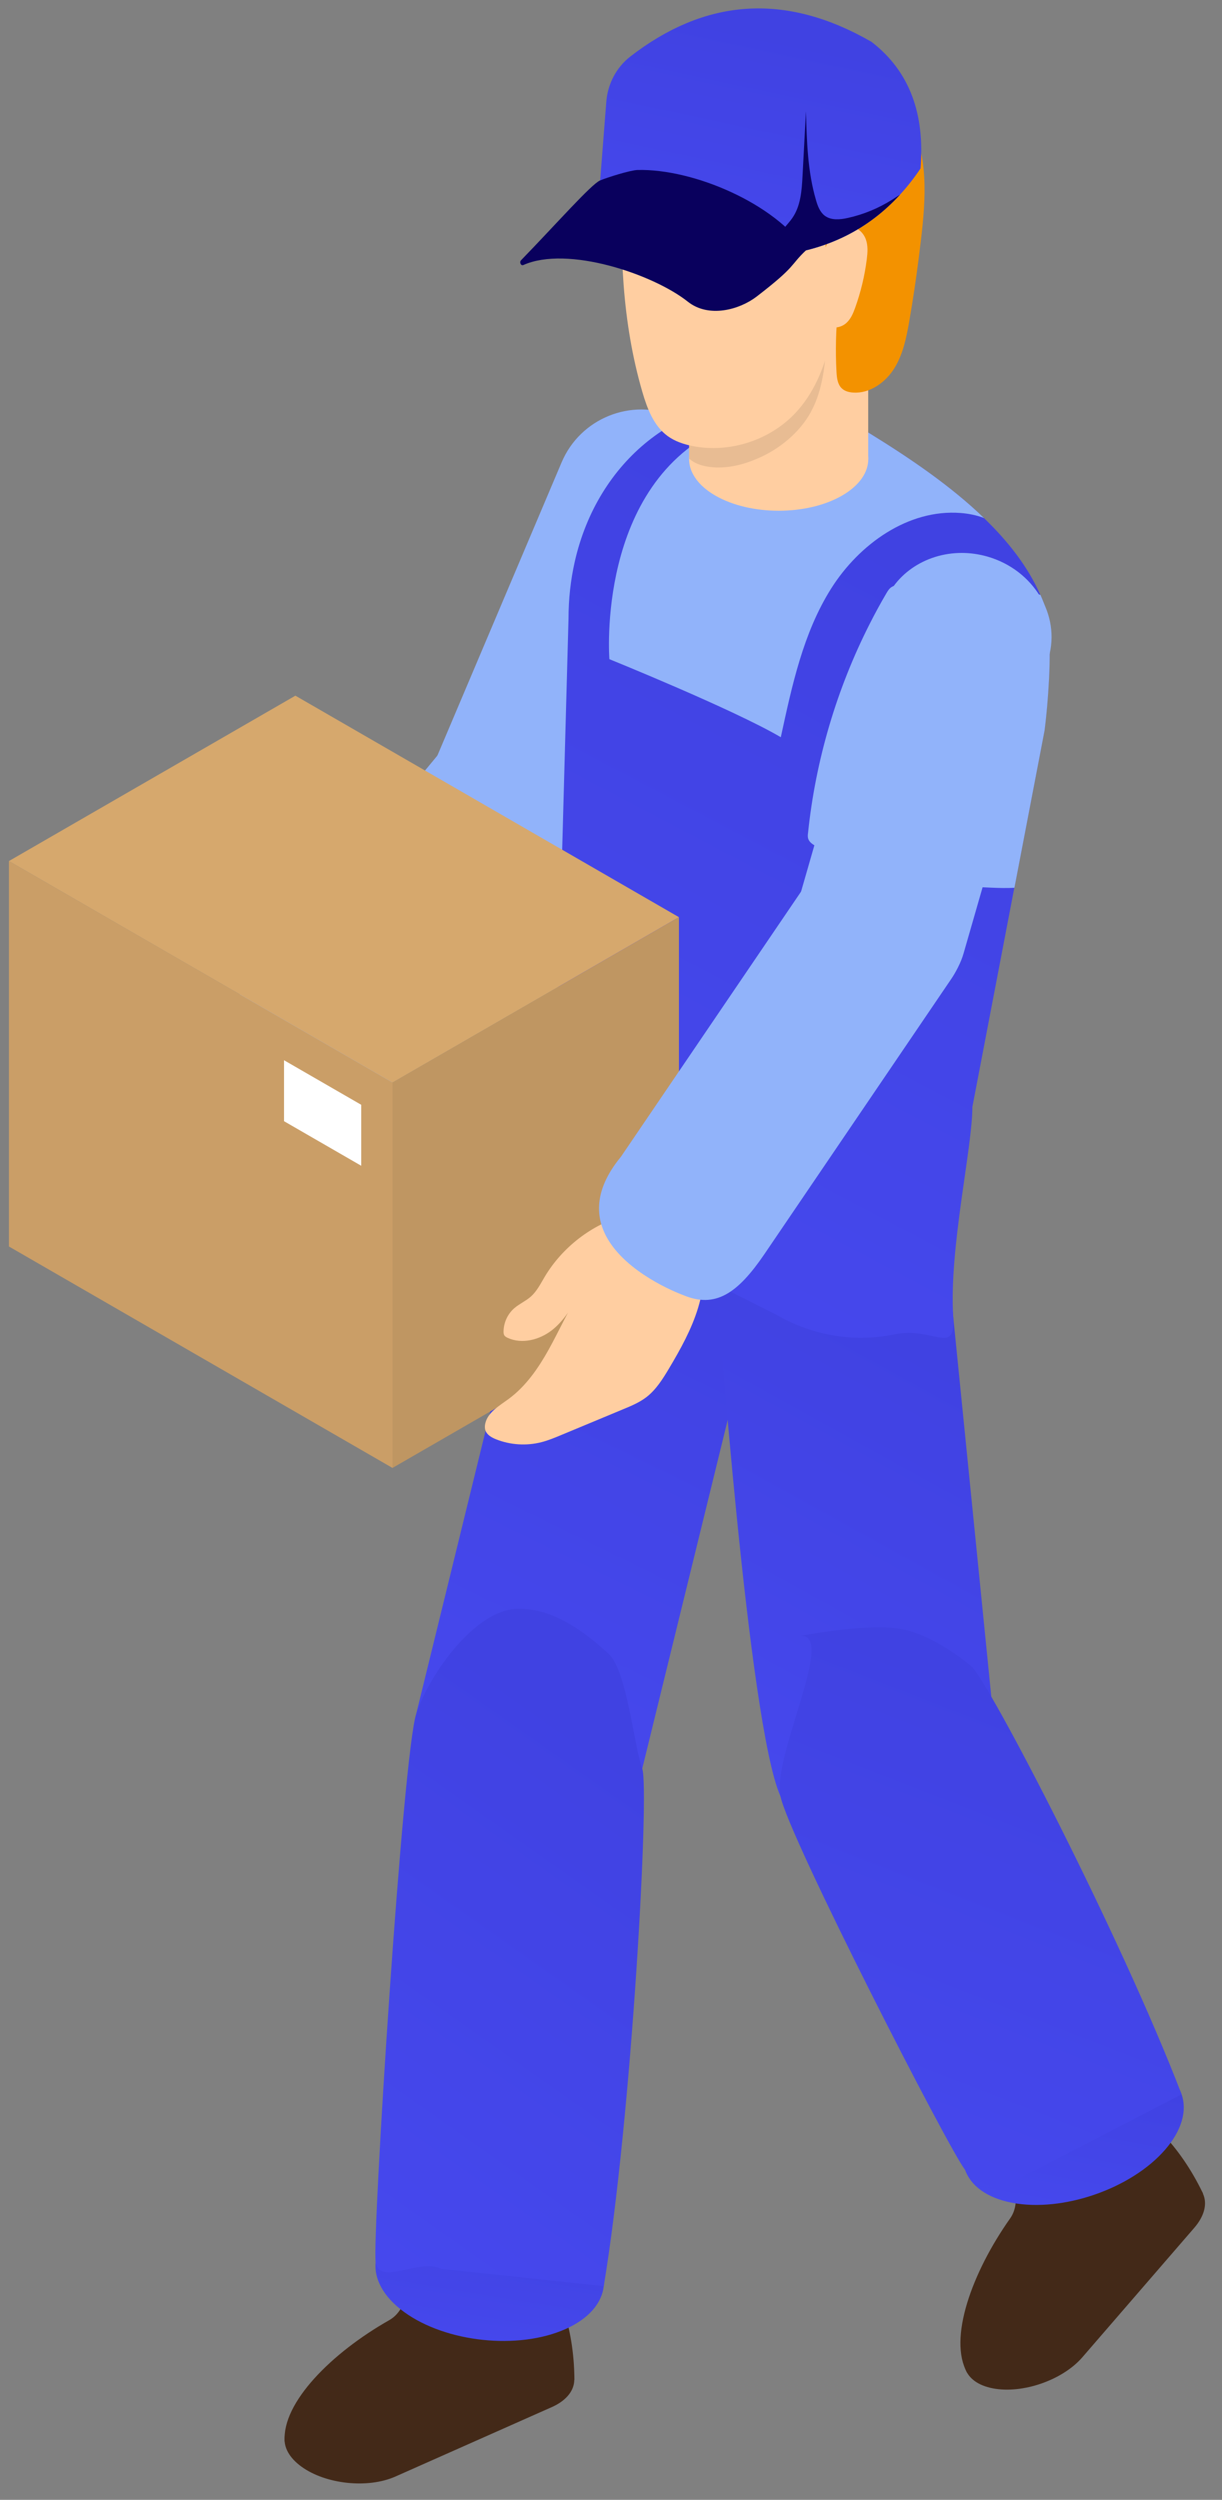
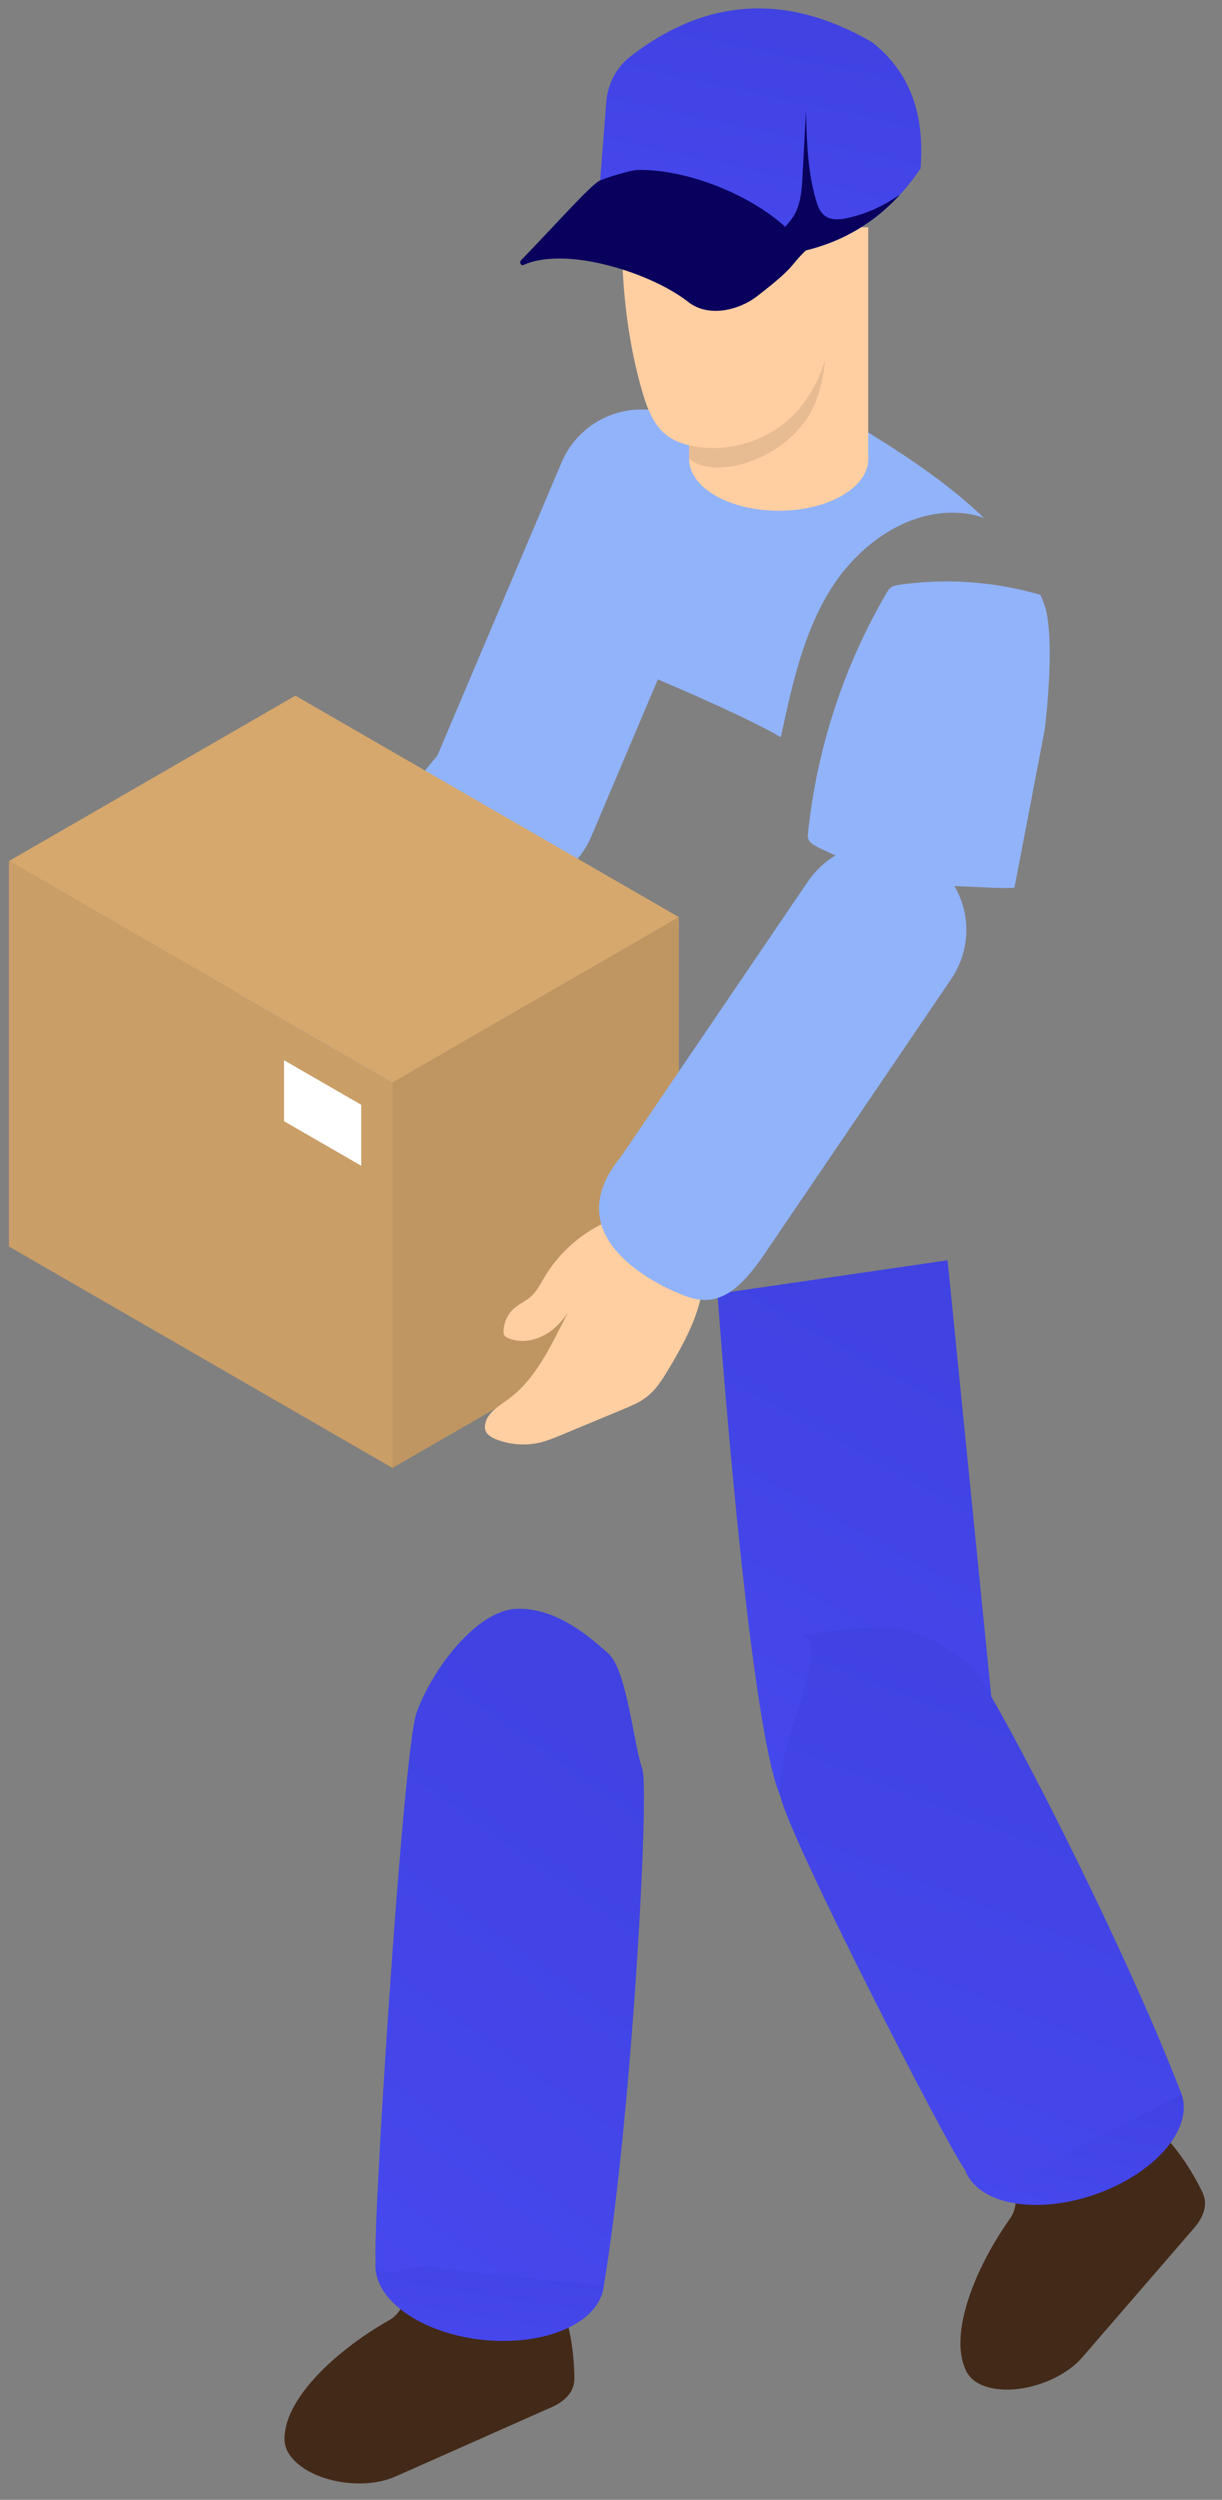
<svg xmlns="http://www.w3.org/2000/svg" width="44" height="90" viewBox="0 0 44 90" fill="none">
  <rect x="0" y="0" width="44" height="90" fill="#808080" stroke="none" />
  <path d="M42.354 78.353C43.421 78.558 43.71 79.389 42.999 80.21L38.969 84.871C38.258 85.692 36.817 86.192 35.75 85.987C34.683 85.782 34.394 84.951 35.105 84.129L39.135 79.469C39.846 78.648 41.288 78.147 42.354 78.353Z" fill="#432918" />
  <path d="M36.569 77.053L40.164 75.412C41.333 76.206 42.451 77.171 43.317 78.973L34.826 85.429C34.131 84.204 34.999 81.81 36.369 79.872C36.929 79.081 36.145 78.011 36.569 77.053Z" fill="#432918" />
  <path d="M20.076 84.706C20.954 85.345 20.861 86.221 19.868 86.662L14.237 89.162C13.244 89.603 11.727 89.442 10.849 88.802C9.971 88.162 10.064 87.287 11.057 86.846L16.688 84.346C17.681 83.906 19.198 84.067 20.076 84.706Z" fill="#432918" />
  <path d="M15.395 81.067L19.347 81.113C20.066 82.329 20.667 83.678 20.683 85.678L10.251 87.905C10.144 86.5 11.948 84.704 14.013 83.533C14.858 83.054 14.604 81.753 15.395 81.067Z" fill="#432918" />
-   <path d="M14.991 61.685L23.124 63.679L23.549 61.945L26.014 51.889L28.375 42.255L20.242 40.262L14.991 61.685Z" fill="url(#paint0_linear_17_337)" />
  <path d="M14.907 79.885C13.205 80.641 13.046 82.142 14.551 83.238C16.056 84.334 18.656 84.61 20.358 83.854C22.06 83.098 22.219 81.597 20.714 80.501C19.209 79.405 16.609 79.129 14.907 79.885Z" fill="url(#paint1_linear_17_337)" />
  <path d="M21.739 82.306C22.747 76.253 23.392 64.418 23.125 63.678C22.823 62.839 22.573 60.144 21.915 59.542C20.988 58.694 19.873 57.883 18.616 57.922C17.099 57.969 15.483 60.249 14.992 61.685C14.502 63.121 13.396 80.546 13.527 81.434C13.659 82.322 15.075 81.296 15.886 81.684L21.739 82.306Z" fill="url(#paint2_linear_17_337)" />
  <path d="M25.834 46.579C25.834 46.579 26.938 62.041 28.1 64.668C28.58 65.968 35.704 61.192 35.704 61.192L35.553 59.681L34.324 47.422C34.324 47.42 34.324 47.419 34.324 47.419L34.119 45.373L26.742 46.448L26.315 46.51L25.834 46.579Z" fill="url(#paint3_linear_17_337)" />
  <path d="M15.546 27.682C14.874 29.268 15.615 31.099 17.201 31.772C18.787 32.444 20.618 31.703 21.29 30.117L25.967 19.08C26.639 17.494 25.898 15.663 24.312 14.99C22.726 14.318 20.895 15.059 20.222 16.645L15.546 27.682Z" fill="#91B3FA" />
  <path d="M8.682 40.621C9.165 41.02 9.732 41.252 10.311 41.319C11.325 41.435 12.375 41.053 13.074 40.21L16.42 36.173L17.664 34.671L18.716 33.403L19.833 32.055L20.613 31.115L20.723 30.981C21.824 29.655 21.64 27.688 20.313 26.588C20.274 26.557 20.235 26.526 20.196 26.496C19.924 26.291 19.631 26.139 19.323 26.036C19.296 26.025 19.269 26.016 19.241 26.008C19.058 25.95 18.871 25.912 18.682 25.89C18.578 25.878 18.474 25.871 18.371 25.871C17.459 25.855 16.549 26.239 15.92 26.997L15.743 27.21L8.271 36.227C7.173 37.554 7.356 39.52 8.682 40.621Z" fill="#91B3FA" />
-   <path d="M20.633 43.326C20.913 43.621 21.254 43.898 21.672 44.149C21.798 44.225 21.932 44.3 22.071 44.371L25.833 46.266L26.137 46.42L26.314 46.509L26.516 46.61L26.775 46.74L27.982 47.349C29.357 48.136 30.846 48.321 32.216 48.039C33.595 47.753 34.409 48.83 34.322 47.421C34.322 47.419 34.322 47.418 34.322 47.418C34.167 44.933 35.012 41.346 35.012 39.852L36.522 31.963L37.608 26.296C37.608 26.296 37.608 26.296 37.608 26.294C37.608 26.294 38.041 22.92 37.58 21.71C37.543 21.612 37.502 21.514 37.459 21.418C37.015 20.405 36.296 19.487 35.43 18.652C34.232 17.495 32.757 16.496 31.343 15.623C30.194 14.913 29.025 14.542 27.899 14.458C24.507 14.205 21.515 16.575 20.693 20.232C20.693 20.232 20.692 20.235 20.692 20.237C20.547 20.882 20.47 21.565 20.47 22.283L19.996 39.586C19.998 41.235 19.481 42.11 20.633 43.326Z" fill="url(#paint4_linear_17_337)" />
  <path d="M35.334 76.12C34.116 77.528 34.611 78.954 36.439 79.305C38.268 79.656 40.738 78.798 41.956 77.39C43.174 75.982 42.679 74.556 40.851 74.205C39.022 73.855 36.552 74.712 35.334 76.12Z" fill="url(#paint5_linear_17_337)" />
  <path d="M42.545 75.402C40.347 69.673 35.574 60.489 34.97 59.986C34.284 59.416 33.278 58.781 32.398 58.639C31.083 58.427 28.565 58.947 28.734 58.913C30.221 58.61 27.797 63.181 28.101 64.667C28.405 66.153 34.18 77.411 34.743 78.11C35.306 78.809 35.274 78.778 36.169 78.702L42.545 75.402Z" fill="url(#paint6_linear_17_337)" />
  <path d="M29.097 30.185C29.136 30.325 29.274 30.41 29.403 30.477C29.954 30.763 30.534 30.991 31.115 31.213C31.18 31.238 31.245 31.263 31.311 31.288C31.811 31.479 32.315 31.67 32.84 31.77C33.269 31.851 33.707 31.871 34.143 31.89C34.657 31.912 35.173 31.935 35.687 31.958C35.96 31.97 36.246 31.978 36.526 31.963L37.612 26.296C37.612 26.296 37.612 26.296 37.612 26.294C37.612 26.294 37.618 26.243 37.629 26.153C37.634 26.114 37.638 26.068 37.645 26.015C37.65 25.971 37.654 25.923 37.661 25.87C37.666 25.817 37.672 25.76 37.678 25.701C37.681 25.67 37.684 25.639 37.687 25.608C37.69 25.577 37.693 25.544 37.696 25.51C37.701 25.471 37.704 25.434 37.707 25.395C37.8 24.308 37.893 22.523 37.584 21.71C37.547 21.612 37.506 21.514 37.463 21.418C37.385 21.393 37.309 21.371 37.232 21.351C35.654 20.924 33.989 20.823 32.37 21.056C32.275 21.07 32.179 21.085 32.098 21.138C32.016 21.192 31.961 21.281 31.912 21.366C31.704 21.72 31.508 22.081 31.322 22.447C30.127 24.796 29.368 27.365 29.095 29.985C29.086 30.053 29.08 30.121 29.097 30.185Z" fill="#91B3FA" />
  <path d="M10.682 39.061C10.188 38.191 9.518 37.927 8.625 37.849C7.815 37.778 7.089 38.334 6.534 38.928C6.233 39.249 5.94 39.603 5.536 39.776C5.039 39.99 4.237 39.939 3.936 40.389C3.625 40.855 3.968 41.34 4.513 41.324C5.643 41.289 5.939 40.989 6.237 40.93C6.681 40.841 7.195 41.101 7.642 41.03C8.157 40.948 8.782 40.567 9.113 40.165L10.682 39.061Z" fill="#FFCEA1" />
  <path d="M7.174 44.95C6.785 45.67 6.09 46.005 5.735 45.575C5.413 45.973 4.478 45.99 4.444 45.277C3.938 45.464 3.691 44.481 3.896 43.958C4.212 43.155 4.209 43.091 4.304 42.854C4.526 42.297 4.919 41.785 5.167 41.453C5.515 40.986 5.894 40.606 6.386 40.296C7.659 39.493 8.803 38.508 10.308 38.562C10.733 39.045 11.109 39.603 10.946 40.792C10.827 41.664 10.317 42.141 9.643 42.706C8.971 43.269 8.765 43.499 8.394 44.294C7.893 45.369 7.167 45.287 7.174 44.95Z" fill="#FFCEA1" />
  <path d="M21.942 23.732C21.942 23.732 26.424 25.547 28.114 26.542C28.516 24.692 28.916 22.794 29.925 21.192C30.933 19.592 32.701 18.323 34.588 18.469C34.875 18.491 35.163 18.548 35.432 18.651C34.234 17.494 32.759 16.495 31.345 15.622C30.196 14.912 29.027 14.541 27.901 14.457C27.258 14.684 26.702 15.101 26.077 15.375C21.443 17.406 21.942 23.732 21.942 23.732Z" fill="#91B3FA" />
  <path d="M24.952 17.07C25.1 17.352 25.368 17.619 25.757 17.843C27.017 18.57 29.059 18.57 30.319 17.843C31.579 17.116 31.579 15.938 30.319 15.21C30.035 15.046 29.71 14.919 29.364 14.829C29.181 14.781 28.991 14.745 28.797 14.716C27.741 14.57 26.582 14.736 25.757 15.21C25.327 15.46 25.044 15.761 24.907 16.078C24.767 16.404 24.781 16.747 24.952 17.07Z" fill="#FFCEA1" />
  <path d="M31.261 8.182H24.812V16.532H31.261V8.182Z" fill="#FFCEA1" />
  <path opacity="0.1" d="M29.216 14.793C29.204 14.805 29.204 14.828 29.194 14.84C28.794 15.568 28.055 16.191 27.221 16.531C26.727 16.742 26.198 16.86 25.694 16.825C25.389 16.802 25.072 16.731 24.837 16.531C24.825 16.531 24.814 16.531 24.814 16.519V15.368C25.014 15.251 25.271 15.227 25.506 15.192C25.741 15.157 25.977 15.098 26.2 15.004C26.247 14.992 26.282 14.981 26.317 14.957C28.02 14.241 29.428 12.138 29.581 10.365C29.838 11.657 29.851 13.63 29.216 14.793Z" fill="#1D1D1B" />
  <path d="M30.18 8.654C30.13 9.576 30.079 10.503 29.871 11.403C29.663 12.303 29.288 13.182 28.662 13.86C27.737 14.862 26.277 15.338 24.939 15.074C24.62 15.011 24.304 14.906 24.041 14.715C23.539 14.349 23.304 13.725 23.13 13.129C22.4 10.624 22.288 7.975 22.452 5.372C22.476 4.986 22.508 4.595 22.628 4.228C22.985 3.139 24.101 2.423 25.238 2.281C26.375 2.139 27.521 2.485 28.557 2.974C28.842 3.109 29.126 3.257 29.353 3.475C29.569 3.683 29.725 3.946 29.923 4.171C30.169 4.447 30.255 7.267 30.18 8.654Z" fill="#FFCEA1" />
  <path d="M30.18 9.639C30.13 10.561 30.079 11.488 29.871 12.388C29.663 13.288 29.288 14.167 28.662 14.845C27.737 15.847 26.277 16.323 24.939 16.059C24.62 15.996 24.304 15.891 24.041 15.7C23.539 15.334 23.304 14.71 23.13 14.114C22.4 11.609 22.288 8.96 22.452 6.357C22.476 5.971 22.508 5.58 22.628 5.213C22.985 4.124 24.101 3.408 25.238 3.266C26.375 3.124 27.521 3.469 28.557 3.959C28.842 4.093 29.126 4.242 29.353 4.46C29.569 4.668 29.725 4.931 29.923 5.156C30.169 5.432 30.255 8.252 30.18 9.639Z" fill="#FFCEA1" />
-   <path d="M29.733 9.314C29.764 9.368 30.364 8.945 30.606 8.815C30.199 10.303 30.034 11.857 30.12 13.397C30.132 13.609 30.158 13.842 30.314 13.986C30.419 14.084 30.567 14.123 30.711 14.133C31.313 14.177 31.878 13.776 32.198 13.265C32.518 12.754 32.639 12.146 32.742 11.551C32.873 10.8 32.985 10.047 33.08 9.291C33.272 7.762 33.504 6.066 32.909 4.644C32.45 3.548 31.641 2.648 30.608 2.062C29.575 1.475 28.201 1.281 27.013 1.283C26.01 1.284 24.993 1.481 24.113 1.964C23.233 2.446 22.499 3.229 22.181 4.181C22.047 4.582 21.988 5.022 22.105 5.429C22.335 6.233 23.175 6.703 23.983 6.916C25.339 7.273 26.818 7.138 28.087 6.543C28.35 6.42 28.61 6.275 28.898 6.238C29.186 6.201 29.516 6.302 29.649 6.559C29.722 6.701 29.727 6.866 29.73 7.026C29.739 7.516 29.715 9.282 29.733 9.314Z" fill="#F39200" />
  <path d="M30.628 8.154C30.275 8.113 29.972 8.395 29.821 8.689C29.632 9.056 29.58 9.468 29.531 9.871C29.468 10.384 29.407 10.917 29.594 11.404C29.644 11.535 29.718 11.667 29.848 11.738C30.043 11.845 30.308 11.776 30.471 11.631C30.634 11.486 30.718 11.284 30.789 11.087C30.994 10.517 31.135 9.928 31.21 9.332C31.24 9.094 31.258 8.847 31.176 8.618C31.094 8.389 30.889 8.185 30.628 8.154Z" fill="#FFCEA1" />
-   <path d="M29.422 35.323C29.807 35.732 30.314 36.048 30.905 36.219C31.216 36.308 31.528 36.351 31.832 36.351C32.947 36.351 33.968 35.784 34.474 34.86C34.482 34.848 34.488 34.834 34.494 34.821C34.578 34.661 34.648 34.492 34.699 34.311L37.759 23.671C38.198 22.143 37.212 20.516 35.556 20.039C35.245 19.95 34.933 19.907 34.629 19.907C33.307 19.907 32.12 20.704 31.763 21.947L31.271 23.66L28.842 32.105L28.704 32.587C28.421 33.569 28.727 34.591 29.422 35.323Z" fill="#91B3FA" />
  <path d="M14.133 52.849L24.446 46.895V33.02L14.133 38.974V52.849Z" fill="#BF9662" />
  <path d="M0.322 44.877L14.133 52.85V38.974L0.322 31V44.877Z" fill="#CA9E67" />
  <path d="M0.322 31L6.66 34.66L7.25 35L14.133 38.974L24.445 33.02L17.563 29.046L16.972 28.704L10.636 25.046L0.322 31Z" fill="#D6A86D" />
  <path d="M10.227 40.366L13.007 41.971V39.776L10.227 38.171V40.366Z" fill="white" />
  <path d="M24.087 49.272C23.861 49.65 23.622 50.034 23.273 50.302C23.023 50.493 22.73 50.616 22.439 50.736C21.692 51.047 20.945 51.358 20.197 51.669C19.97 51.764 19.741 51.858 19.503 51.92C18.962 52.061 18.375 52.024 17.855 51.816C17.7 51.753 17.537 51.662 17.48 51.503C17.451 51.422 17.453 51.333 17.473 51.249C17.564 50.844 17.977 50.614 18.311 50.368C18.934 49.911 19.384 49.258 19.759 48.583C20.134 47.908 20.448 47.197 20.86 46.545C20.608 47.049 20.311 47.55 19.866 47.896C19.419 48.241 18.791 48.402 18.279 48.166C18.232 48.144 18.181 48.116 18.155 48.069C18.134 48.031 18.131 47.986 18.131 47.942C18.133 47.623 18.277 47.307 18.518 47.098C18.7 46.941 18.927 46.844 19.108 46.686C19.331 46.49 19.465 46.216 19.617 45.961C20.253 44.9 21.3 44.093 22.489 43.75C22.716 43.684 22.951 43.635 23.186 43.632C23.75 43.625 24.284 43.882 24.761 44.181C24.869 44.249 24.977 44.321 25.052 44.423C25.11 44.501 25.146 44.592 25.177 44.684C25.436 45.454 25.373 46.304 25.137 47.082C24.902 47.857 24.503 48.574 24.087 49.272Z" fill="#FFCEA1" />
  <path d="M21.986 44.771C22.817 45.986 24.599 46.627 24.599 46.627C25.753 47.113 26.553 46.577 27.523 45.153L34.257 35.236C34.339 35.115 34.411 34.989 34.474 34.86C34.481 34.848 34.487 34.834 34.493 34.821C35.145 33.454 34.721 31.78 33.428 30.904C32.892 30.539 32.282 30.363 31.678 30.363C31.558 30.363 31.441 30.369 31.323 30.383C30.451 30.482 29.627 30.948 29.095 31.731L28.84 32.105L22.358 41.646C21.305 42.924 21.439 43.971 21.986 44.771Z" fill="#91B3FA" />
  <path d="M21.831 3.663L21.61 6.495C23.523 6.701 25.714 7.684 28.089 9.181C28.102 9.18 28.113 9.178 28.126 9.177C29.834 8.964 31.268 8.251 32.407 7.007C32.669 6.722 32.915 6.407 33.145 6.066C33.303 4.139 32.778 2.585 31.382 1.508C28.236 -0.307 25.354 -0.024 22.696 2.035C22.19 2.427 21.881 3.024 21.831 3.663Z" fill="url(#paint7_linear_17_337)" />
  <path d="M18.844 9.542C18.757 9.581 18.693 9.441 18.759 9.372C20.017 8.077 21.292 6.627 21.61 6.495C21.86 6.391 22.688 6.127 22.959 6.12C24.974 6.071 27.908 7.332 29.021 9.012C28.436 9.562 28.697 9.561 27.243 10.678C26.624 11.153 25.517 11.459 24.766 10.861C23.516 9.869 20.43 8.83 18.844 9.542Z" fill="url(#paint8_linear_17_337)" />
  <path d="M28.126 9.177C29.834 8.964 31.268 8.251 32.407 7.007C32.312 7.067 32.218 7.13 32.122 7.19C31.633 7.497 31.092 7.722 30.529 7.846C30.248 7.91 29.926 7.939 29.696 7.766C29.523 7.634 29.442 7.417 29.382 7.207C29.078 6.173 29.049 5.083 29.02 4.006C28.978 4.778 28.937 5.551 28.897 6.323C28.87 6.857 28.831 7.424 28.521 7.861C28.378 8.066 28.177 8.235 28.081 8.466C27.985 8.697 28.014 8.954 28.126 9.177Z" fill="url(#paint9_linear_17_337)" />
  <defs>
    <linearGradient id="paint0_linear_17_337" x1="22.762" y1="42.795" x2="-1.576" y2="92.569" gradientUnits="userSpaceOnUse">
      <stop stop-color="#4042E2" />
      <stop offset="1" stop-color="#4F52FF" />
    </linearGradient>
    <linearGradient id="paint1_linear_17_337" x1="18.296" y1="79.981" x2="16.27" y2="92.349" gradientUnits="userSpaceOnUse">
      <stop stop-color="#4042E2" />
      <stop offset="1" stop-color="#4F52FF" />
    </linearGradient>
    <linearGradient id="paint2_linear_17_337" x1="19.13" y1="60.559" x2="-11.113" y2="103.467" gradientUnits="userSpaceOnUse">
      <stop stop-color="#4042E2" />
      <stop offset="1" stop-color="#4F52FF" />
    </linearGradient>
    <linearGradient id="paint3_linear_17_337" x1="31.564" y1="47.485" x2="9.799" y2="86.864" gradientUnits="userSpaceOnUse">
      <stop stop-color="#4042E2" />
      <stop offset="1" stop-color="#4F52FF" />
    </linearGradient>
    <linearGradient id="paint4_linear_17_337" x1="30.28" y1="18.089" x2="-6.328" y2="87.65" gradientUnits="userSpaceOnUse">
      <stop stop-color="#4042E2" />
      <stop offset="1" stop-color="#4F52FF" />
    </linearGradient>
    <linearGradient id="paint5_linear_17_337" x1="39.286" y1="74.696" x2="36.814" y2="88.085" gradientUnits="userSpaceOnUse">
      <stop stop-color="#4042E2" />
      <stop offset="1" stop-color="#4F52FF" />
    </linearGradient>
    <linearGradient id="paint6_linear_17_337" x1="36.476" y1="60.768" x2="18.536" y2="106.862" gradientUnits="userSpaceOnUse">
      <stop stop-color="#4042E2" />
      <stop offset="1" stop-color="#4F52FF" />
    </linearGradient>
    <linearGradient id="paint7_linear_17_337" x1="28.323" y1="1.263" x2="23.526" y2="23.617" gradientUnits="userSpaceOnUse">
      <stop stop-color="#4042E2" />
      <stop offset="1" stop-color="#4F52FF" />
    </linearGradient>
    <linearGradient id="paint8_linear_17_337" x1="403.16" y1="62.287" x2="404.13" y2="70.632" gradientUnits="userSpaceOnUse">
      <stop stop-color="#09005D" />
      <stop offset="1" stop-color="#1A0F91" />
    </linearGradient>
    <linearGradient id="paint9_linear_17_337" x1="191.817" y1="61.252" x2="194.042" y2="69.254" gradientUnits="userSpaceOnUse">
      <stop stop-color="#09005D" />
      <stop offset="1" stop-color="#1A0F91" />
    </linearGradient>
  </defs>
</svg>